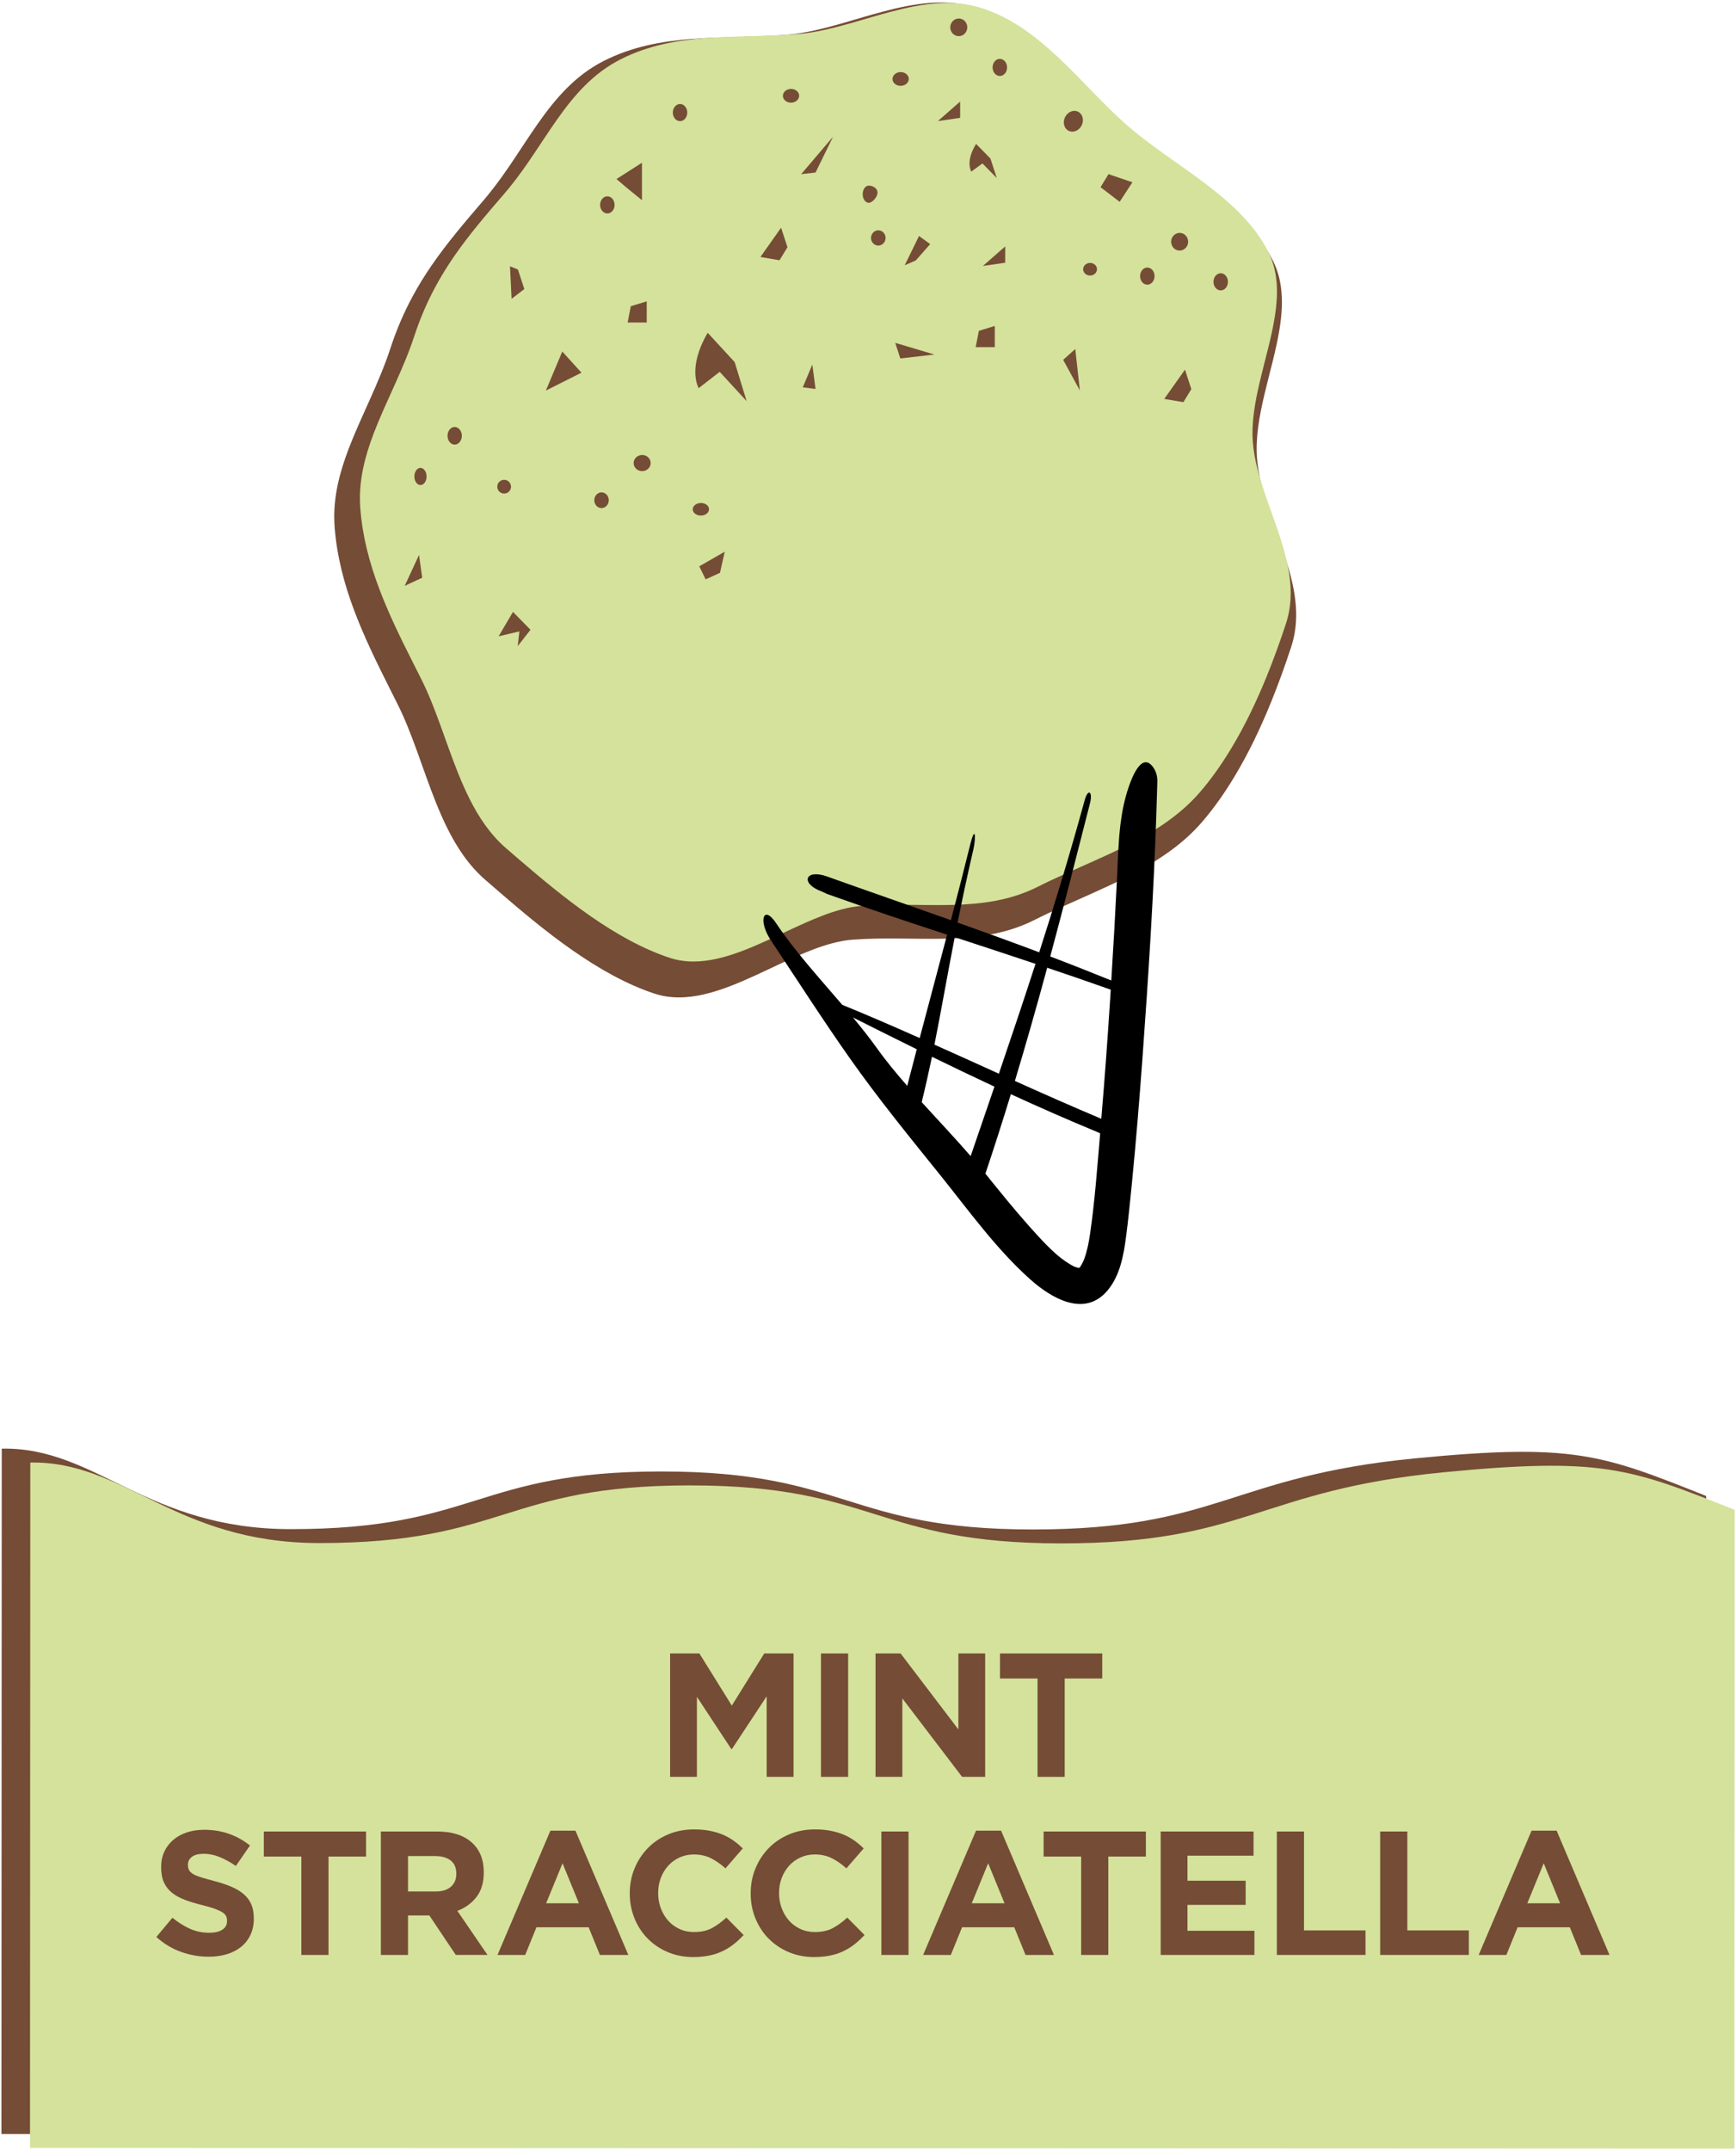
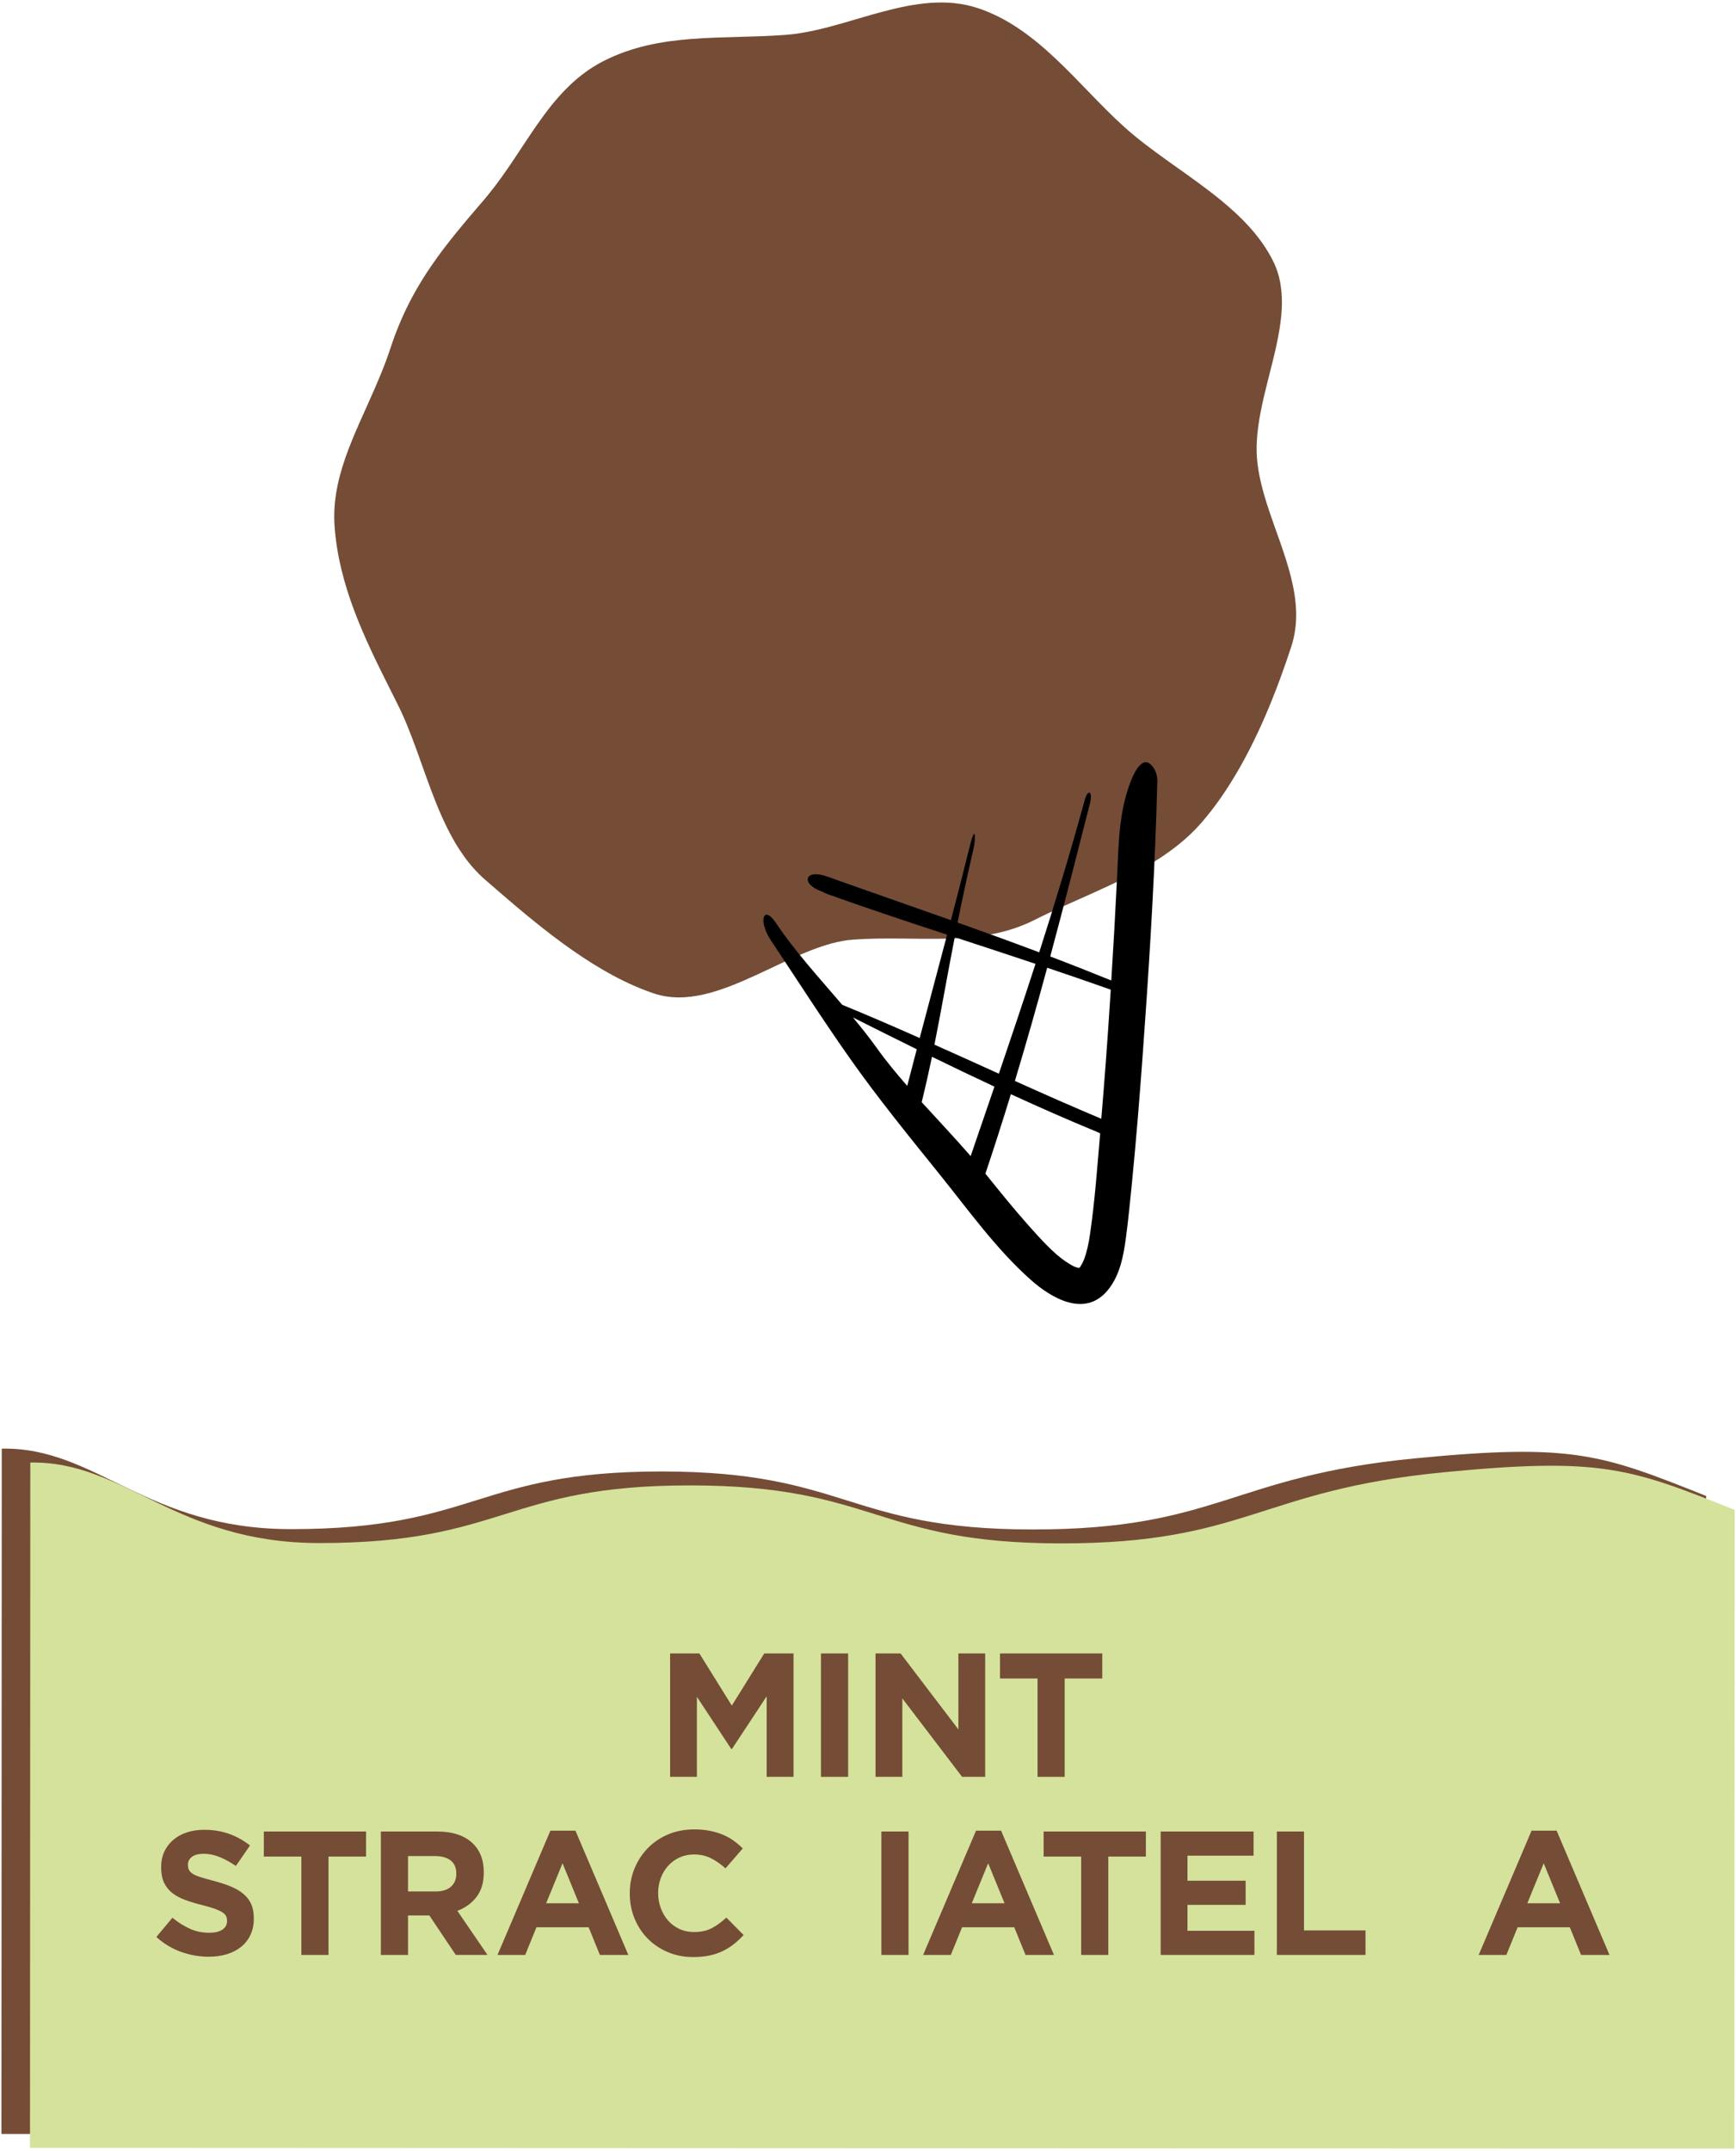
<svg xmlns="http://www.w3.org/2000/svg" width="624" height="773" viewBox="0 0 624 773" fill="none">
  <path d="M613.27 537.61L613.17 767.14L0.52 766.88L0.63 520.6C34.63 519.96 52.52 549.51 104.5 549.53C171.16 549.56 171.17 528.78 237.82 528.81C304.47 528.84 304.46 549.62 371.11 549.65C437.77 549.68 442.18 530.56 508.52 524.11C565.5 518.57 575.76 522.65 613.27 537.61Z" fill="#754C36" />
  <path d="M623.53 542.61L623.43 772.14L10.78 771.88L10.89 525.6C44.89 524.96 62.78 554.51 114.76 554.53C181.42 554.56 181.43 533.78 248.08 533.81C314.73 533.84 314.72 554.62 381.37 554.65C448.03 554.68 452.44 535.56 518.78 529.11C575.75 523.57 586.01 527.65 623.53 542.61Z" fill="#D4E29B" />
  <path d="M464.12 232.46C461.93 239.12 459.53 245.84 456.84 252.43C453.08 261.68 448.78 270.7 443.79 278.98C440.27 284.86 436.4 290.38 432.13 295.34C424.9 303.76 415.47 309.83 405.37 314.99C401.31 317.07 397.13 319.01 392.94 320.89C385.82 324.1 378.67 327.16 371.98 330.54C351.65 340.83 329.57 335.96 306.51 337.69C304.08 337.87 301.58 338.33 299.06 339.01C290.28 341.34 281 346.19 271.7 350.45C259.23 356.18 246.7 360.87 235.22 357.07C214.95 350.36 195.64 334.5 179.66 320.72C177.89 319.2 176.17 317.71 174.5 316.25C168.58 311.13 164.22 304.59 160.66 297.38V297.37C155.01 285.97 151.34 272.91 146.56 261.19C145.43 258.4 144.22 255.67 142.91 253.07C141.92 251.1 140.93 249.14 139.95 247.16C130.69 228.73 121.83 210.22 120.27 189.29C120.22 188.75 120.2 188.2 120.18 187.66C119.8 178.49 122.06 169.84 125.34 161.23C129.81 149.53 136.16 137.9 140.32 125.2C142.56 118.36 145.19 112.33 148.16 106.79C150.31 102.78 152.64 99.02 155.14 95.39C160.62 87.4 166.93 80.01 173.91 71.88C174.52 71.17 175.12 70.45 175.69 69.73C182.27 61.63 187.51 52.72 193.26 44.53C199.69 35.36 206.76 27.09 217.07 21.87C237.4 11.58 259.4 14.25 282.46 12.53C289.21 12.02 296.16 10.25 303.18 8.24C307.89 6.88 312.64 5.42 317.4 4.17C328.89 1.12 340.4 -0.75 351.49 2.92C373.04 10.06 387.41 30.44 403.43 44.99C404.13 45.64 404.84 46.27 405.56 46.9C408.23 49.22 411.06 51.44 413.97 53.61C430.15 65.72 448.9 76.45 457.58 93.75C459.11 96.8 460.01 99.99 460.44 103.3C461.1 108.12 460.75 113.19 459.9 118.39C457.44 133.57 450.72 149.87 451.81 164.55C452.27 170.73 453.99 176.95 456.07 183.2C458.71 191.15 461.95 199.15 463.97 207.14C466.12 215.62 466.88 224.07 464.12 232.46Z" fill="#754C36" />
  <path d="M275.58 638.55V609.6L263.1 628.54H262.85L250.5 609.79V638.55H240.87V594.2H251.39L263.05 612.95L274.71 594.2H285.23V638.55H275.58Z" fill="#754C36" />
  <path d="M295.1 638.55V594.2H304.86V638.55H295.1Z" fill="#754C36" />
  <path d="M345.82 638.55L324.34 610.36V638.55H314.71V594.2H323.71L344.49 621.51V594.2H354.12V638.55H345.82Z" fill="#754C36" />
  <path d="M382.7 603.2V638.55H372.94V603.2H359.45V594.2H396.2V603.2H382.7Z" fill="#754C36" />
  <path d="M90.05 695.3C89.25 697.01 88.14 698.45 86.71 699.61C85.28 700.77 83.58 701.66 81.6 702.27C79.62 702.88 77.43 703.19 75.02 703.19C71.64 703.19 68.33 702.61 65.07 701.45C61.82 700.29 58.86 698.5 56.2 696.1L61.97 689.19C64 690.84 66.08 692.15 68.21 693.12C70.34 694.09 72.68 694.58 75.21 694.58C77.24 694.58 78.81 694.21 79.93 693.47C81.05 692.73 81.61 691.71 81.61 690.4V690.27C81.61 689.64 81.49 689.08 81.26 688.59C81.03 688.11 80.58 687.65 79.93 687.23C79.27 686.81 78.36 686.39 77.2 685.96C76.03 685.54 74.52 685.09 72.66 684.63C70.41 684.08 68.38 683.47 66.56 682.79C64.74 682.12 63.19 681.28 61.92 680.29C60.65 679.3 59.67 678.06 58.97 676.58C58.27 675.1 57.92 673.26 57.92 671.07V670.94C57.92 668.91 58.3 667.09 59.05 665.46C59.8 663.83 60.86 662.43 62.23 661.25C63.59 660.07 65.22 659.16 67.12 658.53C69.01 657.9 71.1 657.58 73.38 657.58C76.63 657.58 79.62 658.07 82.34 659.04C85.06 660.01 87.57 661.41 89.85 663.22L84.78 670.57C82.79 669.22 80.85 668.15 78.95 667.37C77.05 666.59 75.15 666.2 73.25 666.2C71.35 666.2 69.92 666.57 68.97 667.31C68.02 668.05 67.55 668.97 67.55 670.07V670.2C67.55 670.92 67.69 671.54 67.96 672.07C68.23 672.6 68.73 673.07 69.45 673.5C70.17 673.92 71.16 674.32 72.4 674.7C73.65 675.08 75.23 675.52 77.13 676.03C79.37 676.62 81.38 677.29 83.13 678.03C84.89 678.77 86.37 679.66 87.58 680.69C88.79 681.73 89.7 682.94 90.31 684.33C90.92 685.72 91.23 687.39 91.23 689.33V689.46C91.25 691.63 90.85 693.59 90.05 695.3Z" fill="#754C36" />
  <path d="M118.08 667.2V702.55H108.32V667.2H94.83V658.2H131.58V667.2H118.08Z" fill="#754C36" />
  <path d="M163.83 702.55L154.33 688.36H146.66V702.55H136.9V658.2H157.17C162.45 658.2 166.56 659.49 169.49 662.06C172.43 664.64 173.89 668.23 173.89 672.83V672.96C173.89 676.55 173.01 679.48 171.26 681.73C169.51 683.99 167.22 685.65 164.39 686.7L175.22 702.54H163.83V702.55ZM164.02 673.35C164.02 671.24 163.34 669.65 161.99 668.6C160.64 667.55 158.76 667.02 156.35 667.02H146.66V679.75H156.54C158.95 679.75 160.79 679.18 162.08 678.04C163.37 676.9 164.01 675.38 164.01 673.48V673.35H164.02Z" fill="#754C36" />
  <path d="M215.63 702.55L211.58 692.6H192.83L188.78 702.55H178.83L197.84 657.89H206.84L225.85 702.55H215.63ZM202.2 669.61L196.31 683.99H208.09L202.2 669.61Z" fill="#754C36" />
  <path d="M263.74 698.69C262.51 699.66 261.17 700.5 259.72 701.19C258.26 701.89 256.67 702.42 254.94 702.77C253.21 703.13 251.27 703.31 249.11 703.31C245.86 703.31 242.84 702.72 240.05 701.54C237.26 700.36 234.85 698.74 232.83 696.69C230.8 694.64 229.22 692.22 228.08 689.44C226.94 686.65 226.37 683.68 226.37 680.51V680.38C226.37 677.21 226.94 674.25 228.08 671.48C229.22 668.71 230.8 666.29 232.83 664.19C234.86 662.1 237.29 660.45 240.12 659.25C242.95 658.05 246.08 657.44 249.5 657.44C251.57 657.44 253.46 657.61 255.17 657.95C256.88 658.29 258.43 658.75 259.83 659.34C261.22 659.93 262.51 660.65 263.69 661.49C264.87 662.33 265.97 663.26 266.98 664.28L260.77 671.44C259.04 669.88 257.27 668.65 255.48 667.77C253.68 666.88 251.67 666.44 249.43 666.44C247.57 666.44 245.85 666.8 244.27 667.52C242.69 668.24 241.32 669.23 240.18 670.5C239.04 671.77 238.15 673.23 237.52 674.9C236.89 676.57 236.57 678.35 236.57 680.25V680.38C236.57 682.28 236.89 684.08 237.52 685.76C238.15 687.45 239.03 688.93 240.15 690.2C241.27 691.47 242.62 692.47 244.2 693.21C245.78 693.95 247.53 694.32 249.43 694.32C251.96 694.32 254.11 693.86 255.86 692.93C257.61 692 259.35 690.73 261.09 689.13L267.3 695.4C266.15 696.62 264.97 697.72 263.74 698.69Z" fill="#754C36" />
-   <path d="M307.2 698.69C305.97 699.66 304.63 700.5 303.18 701.19C301.72 701.89 300.13 702.42 298.4 702.77C296.67 703.13 294.73 703.31 292.57 703.31C289.32 703.31 286.3 702.72 283.51 701.54C280.72 700.36 278.31 698.74 276.29 696.69C274.26 694.64 272.68 692.22 271.54 689.44C270.4 686.65 269.83 683.68 269.83 680.51V680.38C269.83 677.21 270.4 674.25 271.54 671.48C272.68 668.71 274.26 666.29 276.29 664.19C278.32 662.1 280.75 660.45 283.58 659.25C286.41 658.05 289.54 657.44 292.96 657.44C295.03 657.44 296.92 657.61 298.63 657.95C300.34 658.29 301.89 658.75 303.29 659.34C304.68 659.93 305.97 660.65 307.15 661.49C308.33 662.33 309.43 663.26 310.44 664.28L304.23 671.44C302.5 669.88 300.73 668.65 298.94 667.77C297.14 666.88 295.13 666.44 292.89 666.44C291.03 666.44 289.31 666.8 287.73 667.52C286.15 668.24 284.78 669.23 283.64 670.5C282.5 671.77 281.61 673.23 280.98 674.9C280.35 676.57 280.03 678.35 280.03 680.25V680.38C280.03 682.28 280.35 684.08 280.98 685.76C281.61 687.45 282.49 688.93 283.61 690.2C284.73 691.47 286.08 692.47 287.66 693.21C289.24 693.95 290.99 694.32 292.89 694.32C295.42 694.32 297.57 693.86 299.32 692.93C301.07 692 302.81 690.73 304.55 689.13L310.76 695.4C309.61 696.62 308.43 697.72 307.2 698.69Z" fill="#754C36" />
  <path d="M316.81 702.55V658.2H326.57V702.55H316.81Z" fill="#754C36" />
  <path d="M368.62 702.55L364.57 692.6H345.82L341.77 702.55H331.82L350.83 657.89H359.83L378.84 702.55H368.62ZM355.19 669.61L349.3 683.99H361.08L355.19 669.61Z" fill="#754C36" />
  <path d="M398.38 667.2V702.55H388.62V667.2H375.13V658.2H411.88V667.2H398.38Z" fill="#754C36" />
  <path d="M417.2 702.55V658.2H450.59V666.88H426.83V675.88H447.74V684.56H426.83V693.87H450.9V702.55H417.2Z" fill="#754C36" />
  <path d="M458.96 702.55V658.2H468.72V693.74H490.83V702.55H458.96Z" fill="#754C36" />
-   <path d="M496.1 702.55V658.2H505.86V693.74H527.97V702.55H496.1Z" fill="#754C36" />
  <path d="M568.31 702.55L564.26 692.6H545.51L541.46 702.55H531.51L550.52 657.89H559.52L578.53 702.55H568.31ZM554.88 669.61L548.99 683.99H560.77L554.88 669.61Z" fill="#754C36" />
  <path d="M428.96 497.44C428.77 497.68 428.55 497.89 428.96 497.44Z" fill="black" />
-   <path d="M462.22 224.16C460.1 230.57 457.78 237.05 455.18 243.4C451.54 252.31 447.38 261 442.55 268.98C439.14 274.64 435.4 279.96 431.27 284.74C424.27 292.85 415.15 298.7 405.37 303.68C401.44 305.68 397.4 307.55 393.34 309.36C386.45 312.45 379.53 315.4 373.06 318.66C353.39 328.58 332.03 323.88 309.71 325.55C307.36 325.72 304.94 326.17 302.5 326.82C294 329.07 285.03 333.74 276.03 337.84C263.96 343.36 251.84 347.88 240.73 344.22C221.12 337.75 202.43 322.47 186.97 309.2C185.26 307.74 183.6 306.3 181.98 304.9C176.25 299.97 172.04 293.67 168.59 286.72V286.71C163.13 275.72 159.57 263.15 154.94 251.85C153.84 249.16 152.67 246.53 151.41 244.02C150.45 242.12 149.49 240.23 148.54 238.33C139.58 220.57 131.01 202.74 129.5 182.58C129.46 182.06 129.43 181.53 129.41 181.01C129.04 172.17 131.23 163.84 134.4 155.55C138.72 144.27 144.87 133.08 148.9 120.83C151.07 114.24 153.61 108.43 156.49 103.09C158.57 99.23 160.83 95.6 163.24 92.1C168.55 84.41 174.65 77.29 181.4 69.45C181.99 68.77 182.57 68.07 183.13 67.38C189.5 59.57 194.57 50.99 200.13 43.1C206.35 34.26 213.19 26.3 223.17 21.27C242.85 11.35 264.13 13.93 286.44 12.27C292.98 11.78 299.69 10.07 306.49 8.14C311.05 6.83 315.65 5.42 320.25 4.22C331.37 1.28 342.51 -0.52 353.23 3.02C374.08 9.9 387.99 29.54 403.49 43.56C404.17 44.19 404.86 44.8 405.56 45.4C408.15 47.63 410.88 49.77 413.7 51.87C429.36 63.54 447.5 73.87 455.9 90.54C457.38 93.48 458.25 96.55 458.67 99.74C459.31 104.38 458.97 109.27 458.15 114.27C455.77 128.89 449.27 144.6 450.32 158.75C450.76 164.7 452.43 170.7 454.44 176.72C456.99 184.38 460.13 192.08 462.08 199.79C464.15 207.94 464.88 216.08 462.22 224.16Z" fill="#D4E29B" />
  <path d="M402.78 295.98C401.97 302.41 401.83 308.95 401.52 315.43C400.92 327.74 400.22 340.05 399.45 352.36C392.11 349.38 384.79 346.49 377.51 343.73C382.32 325.85 386.95 307.71 391.81 288.62C392.87 284.4 391.05 283.09 389.8 287.87C384.61 306.8 379.19 324.65 373.54 342.24C363.78 338.56 354 335.02 344.2 331.54C345.8 323.58 347.63 314.93 349.89 305.18C350.81 301.24 350.66 295.75 348.64 303.93C346.46 312.7 344.17 321.66 341.8 330.68C327.1 325.48 312.3 320.35 297.21 314.96C289.26 312.15 287.57 317.6 295.45 320.4L297.21 321.24C312.05 326.54 326.26 331.26 340.44 335.9C337.17 348.28 333.83 360.74 330.58 373.05C321.25 368.9 311.94 364.86 302.75 361.11C294.45 351.41 285.53 341.61 279 331.81C274.37 324.85 272.41 330.91 277.09 337.93C286.51 352.09 295.68 366.43 305.48 380.33C315.66 394.78 326.8 408.45 337.89 422.21C348.19 435.02 358.09 448.88 370.42 459.86C377.87 466.5 389.82 473.57 398.05 463.82C402.61 458.44 403.9 451.05 404.78 444.27C405.61 438.04 406.2 431.76 406.83 425.51C408.32 410.46 409.55 395.39 410.65 380.3C412.79 351.06 414.66 321.73 415.65 292.4C415.78 288.55 415.9 284.7 416 280.85C416.05 278.94 415.51 277.02 414.34 275.51C410.21 270.16 406.7 279.93 405.7 282.84C404.22 287.13 403.34 291.53 402.78 295.98ZM326.1 390.24C322.15 385.71 318.35 381.12 315.01 376.42C312.46 372.85 309.59 369.26 306.59 365.65C314.33 369.55 321.97 373.35 329.53 377.08C328.36 381.5 327.23 385.88 326.1 390.24ZM343.18 336.8C352.78 339.96 362.42 343.1 372.21 346.38C367.94 359.55 363.55 372.6 359.04 385.86C351.33 382.36 343.59 378.86 335.88 375.42C338.32 363.25 340.38 351.12 343.18 336.8ZM331.3 396.09C332.68 390.45 333.89 385.07 335 379.78C342.48 383.44 349.95 387.01 357.45 390.51C354.65 398.71 351.79 407 348.9 415.47C343.29 409.01 337.21 402.58 331.3 396.09ZM387.38 455.89C387.45 455.86 387.5 455.82 387.56 455.78C387.57 455.78 387.59 455.78 387.59 455.8C387.52 455.84 387.45 455.87 387.38 455.89ZM387.88 455.89C387.88 455.86 387.9 455.82 387.91 455.78H387.93L387.88 455.89ZM387.95 455.77C387.93 455.77 387.93 455.77 387.93 455.77V455.75H387.95V455.77ZM391.79 443.62C391.36 446.6 390.75 449.59 389.73 452.43C389.49 453.08 389.15 453.85 388.43 455.01C388.42 455.03 388.4 455.07 388.38 455.1C388.42 455.07 388.45 455.03 388.49 455C388.31 455.19 388.13 455.46 388 455.68C387.99 455.68 387.97 455.68 387.97 455.68C387.99 455.62 388 455.59 388.04 455.53C388.02 455.57 387.93 455.61 387.84 455.66H387.79C387.99 455.55 388.06 455.5 388.06 455.48C388.02 455.48 387.81 455.58 387.68 455.66C387.65 455.66 387.63 455.64 387.59 455.64C387.57 455.64 387.57 455.64 387.56 455.64C387.12 455.48 386.66 455.37 386.23 455.23C386.19 455.21 386.19 455.21 386.17 455.19C385.06 454.64 384 453.99 382.96 453.29C378.66 450.38 373.86 445.07 369.95 440.68C364.5 434.56 359.35 428.17 354.2 421.78C357.45 412.11 360.48 402.6 363.35 393.23C373.54 397.9 383.82 402.44 394.39 406.8C394.73 406.94 395.09 407.1 395.45 407.28C394.41 419.38 393.55 431.6 391.79 443.62ZM399.06 358.76C398.14 373.21 397.08 387.63 395.86 402.06C385.6 397.74 375.23 393.16 364.8 388.46C368.91 374.82 372.73 361.37 376.41 347.78C383.86 350.28 391.49 352.91 399.25 355.66C399.18 356.7 399.13 357.72 399.06 358.76Z" fill="black" />
  <path d="M244.44 43.54C245.876 43.54 247.04 42.161 247.04 40.46C247.04 38.759 245.876 37.38 244.44 37.38C243.004 37.38 241.84 38.759 241.84 40.46C241.84 42.161 243.004 43.54 244.44 43.54Z" fill="#754C36" />
  <path d="M218.31 76.71C219.746 76.71 220.91 75.331 220.91 73.63C220.91 71.929 219.746 70.55 218.31 70.55C216.874 70.55 215.71 71.929 215.71 73.63C215.71 75.331 216.874 76.71 218.31 76.71Z" fill="#754C36" />
  <path d="M284.364 36.898C285.982 36.878 287.28 35.756 287.263 34.392C287.246 33.028 285.921 31.939 284.303 31.959C282.685 31.979 281.387 33.1 281.403 34.464C281.42 35.828 282.745 36.918 284.364 36.898Z" fill="#754C36" />
  <path d="M347.686 9.889C347.723 8.139 346.384 6.691 344.694 6.654C343.005 6.618 341.605 8.008 341.567 9.758C341.53 11.509 342.869 12.957 344.559 12.993C346.248 13.029 347.649 11.64 347.686 9.889Z" fill="#754C36" />
  <path d="M359.39 27.31C360.826 27.31 361.99 25.931 361.99 24.23C361.99 22.529 360.826 21.15 359.39 21.15C357.954 21.15 356.79 22.529 356.79 24.23C356.79 25.931 357.954 27.31 359.39 27.31Z" fill="#754C36" />
  <path d="M323.762 30.847C325.38 30.827 326.678 29.705 326.662 28.341C326.645 26.977 325.32 25.888 323.701 25.908C322.083 25.927 320.785 27.049 320.802 28.413C320.819 29.777 322.144 30.867 323.762 30.847Z" fill="#754C36" />
  <path d="M427.078 86.937C427.115 85.186 425.776 83.738 424.086 83.702C422.397 83.666 420.997 85.056 420.959 86.806C420.922 88.556 422.261 90.005 423.951 90.041C425.64 90.077 427.041 88.687 427.078 86.937Z" fill="#754C36" />
  <path d="M438.78 104.36C440.216 104.36 441.38 102.981 441.38 101.28C441.38 99.579 440.216 98.2 438.78 98.2C437.344 98.2 436.18 99.579 436.18 101.28C436.18 102.981 437.344 104.36 438.78 104.36Z" fill="#754C36" />
  <path d="M391.864 99.027C393.239 99.004 394.336 97.968 394.315 96.715C394.293 95.461 393.161 94.464 391.786 94.488C390.411 94.511 389.314 95.547 389.335 96.8C389.357 98.054 390.489 99.051 391.864 99.027Z" fill="#754C36" />
  <path d="M412.4 102.31C413.836 102.31 415 100.931 415 99.23C415 97.529 413.836 96.15 412.4 96.15C410.964 96.15 409.8 97.529 409.8 99.23C409.8 100.931 410.964 102.31 412.4 102.31Z" fill="#754C36" />
  <path d="M388.815 45.029C389.737 43.126 389.142 40.932 387.487 40.131C385.832 39.329 383.743 40.222 382.821 42.126C381.899 44.03 382.493 46.223 384.148 47.025C385.803 47.827 387.893 46.933 388.815 45.029Z" fill="#754C36" />
  <path d="M310.09 69.81C310.1 71.51 311.08 72.89 312.29 72.88C313.5 72.87 315.42 70.89 315.41 69.18C315.4 67.47 313.47 66.7 312.26 66.71C311.05 66.72 310.08 68.11 310.09 69.81Z" fill="#754C36" />
  <path d="M163.433 159.78C164.853 159.779 166.002 158.358 166 156.607C165.998 154.857 164.845 153.439 163.426 153.44C162.007 153.442 160.858 154.862 160.86 156.613C160.862 158.364 162.014 159.782 163.433 159.78Z" fill="#754C36" />
  <path d="M151.147 174.311C152.356 174.308 153.333 172.926 153.328 171.225C153.322 169.524 152.338 168.147 151.128 168.151C149.919 168.155 148.942 169.537 148.948 171.238C148.953 172.939 149.937 174.315 151.147 174.311Z" fill="#754C36" />
  <path d="M182.789 176.808C183.839 175.938 183.985 174.38 183.114 173.33C182.244 172.28 180.686 172.134 179.636 173.005C178.586 173.876 178.44 175.433 179.311 176.483C180.181 177.533 181.739 177.679 182.789 176.808Z" fill="#754C36" />
  <path d="M318.322 85.555C318.348 84.041 317.196 82.795 315.749 82.77C314.302 82.745 313.108 83.951 313.082 85.464C313.056 86.978 314.208 88.224 315.655 88.249C317.102 88.274 318.296 87.068 318.322 85.555Z" fill="#754C36" />
  <path d="M230.896 169.312C232.586 169.267 233.921 167.933 233.879 166.332C233.837 164.731 232.433 163.469 230.743 163.513C229.054 163.558 227.718 164.892 227.761 166.493C227.803 168.095 229.207 169.356 230.896 169.312Z" fill="#754C36" />
  <path d="M218.817 179.788C218.828 178.23 217.672 176.96 216.236 176.95C214.8 176.941 213.628 178.196 213.617 179.753C213.607 181.31 214.762 182.581 216.198 182.59C217.634 182.6 218.807 181.345 218.817 179.788Z" fill="#754C36" />
  <path d="M251.954 185.281C253.572 185.265 254.873 184.24 254.861 182.991C254.848 181.743 253.526 180.745 251.908 180.762C250.29 180.778 248.988 181.803 249.001 183.051C249.014 184.299 250.336 185.298 251.954 185.281Z" fill="#754C36" />
  <path d="M350.86 51.72C346.85 58.15 349.14 61.66 349.14 61.66L353.15 58.74L358.3 64L356.01 56.98L350.86 51.72Z" fill="#754C36" />
  <path d="M291.99 131.01L288.56 139.2L293.14 139.78L291.99 131.01Z" fill="#754C36" />
  <path d="M251.35 203.52L253.64 208.2L258.79 205.86L260.51 198.26L251.35 203.52Z" fill="#754C36" />
  <path d="M353.3 95.58L361.32 88.56V94.41L353.3 95.58Z" fill="#754C36" />
  <path d="M425.94 132.84L418.49 143.36L425.36 144.53L428.22 139.85L425.94 132.84Z" fill="#754C36" />
  <path d="M330.34 84.81L325.19 95.34L329.19 93.58L334.35 87.73L330.34 84.81Z" fill="#754C36" />
  <path d="M230.75 58.49L221.59 64.34L225.02 67.27L230.75 71.94V58.49Z" fill="#754C36" />
  <path d="M299.43 49.14L287.98 62.59L293.14 62L299.43 49.14Z" fill="#754C36" />
  <path d="M395.59 67.27L402.46 72.53L407.04 65.51L398.45 62.59L395.59 67.27Z" fill="#754C36" />
  <path d="M183.31 95.69L183.89 107.39L188.46 103.88L186.17 96.86L183.31 95.69Z" fill="#754C36" />
  <path d="M150.62 199.43L145.47 210.54L151.76 207.62L150.62 199.43Z" fill="#754C36" />
  <path d="M184.39 219.9L179.23 228.67L186.68 226.91L186.1 232.18L190.68 226.33L184.39 219.9Z" fill="#754C36" />
  <path d="M226.74 110.05L225.6 115.9H232.46V108.3L226.74 110.05Z" fill="#754C36" />
  <path d="M196.21 140.36L202.11 126.33L209 133.93L196.21 140.36Z" fill="#754C36" />
  <path d="M280.76 81.84L273.32 92.36L280.19 93.53L283.05 88.85L280.76 81.84Z" fill="#754C36" />
  <path d="M337.11 43.52L345.12 36.5V42.35L337.11 43.52Z" fill="#754C36" />
  <path d="M351.85 118.9L350.71 124.75H357.57V117.14L351.85 118.9Z" fill="#754C36" />
-   <path d="M335.87 127.41L321.78 123.21L323.62 128.81L335.87 127.41Z" fill="#754C36" />
-   <path d="M388.15 140.32L386.5 125.42L382.16 129.32L388.15 140.32Z" fill="#754C36" />
  <path d="M254.38 119.6C246.84 132.47 251.15 139.48 251.15 139.48L258.69 133.63L268.38 144.16L264.07 130.13L254.38 119.6Z" fill="#754C36" />
</svg>